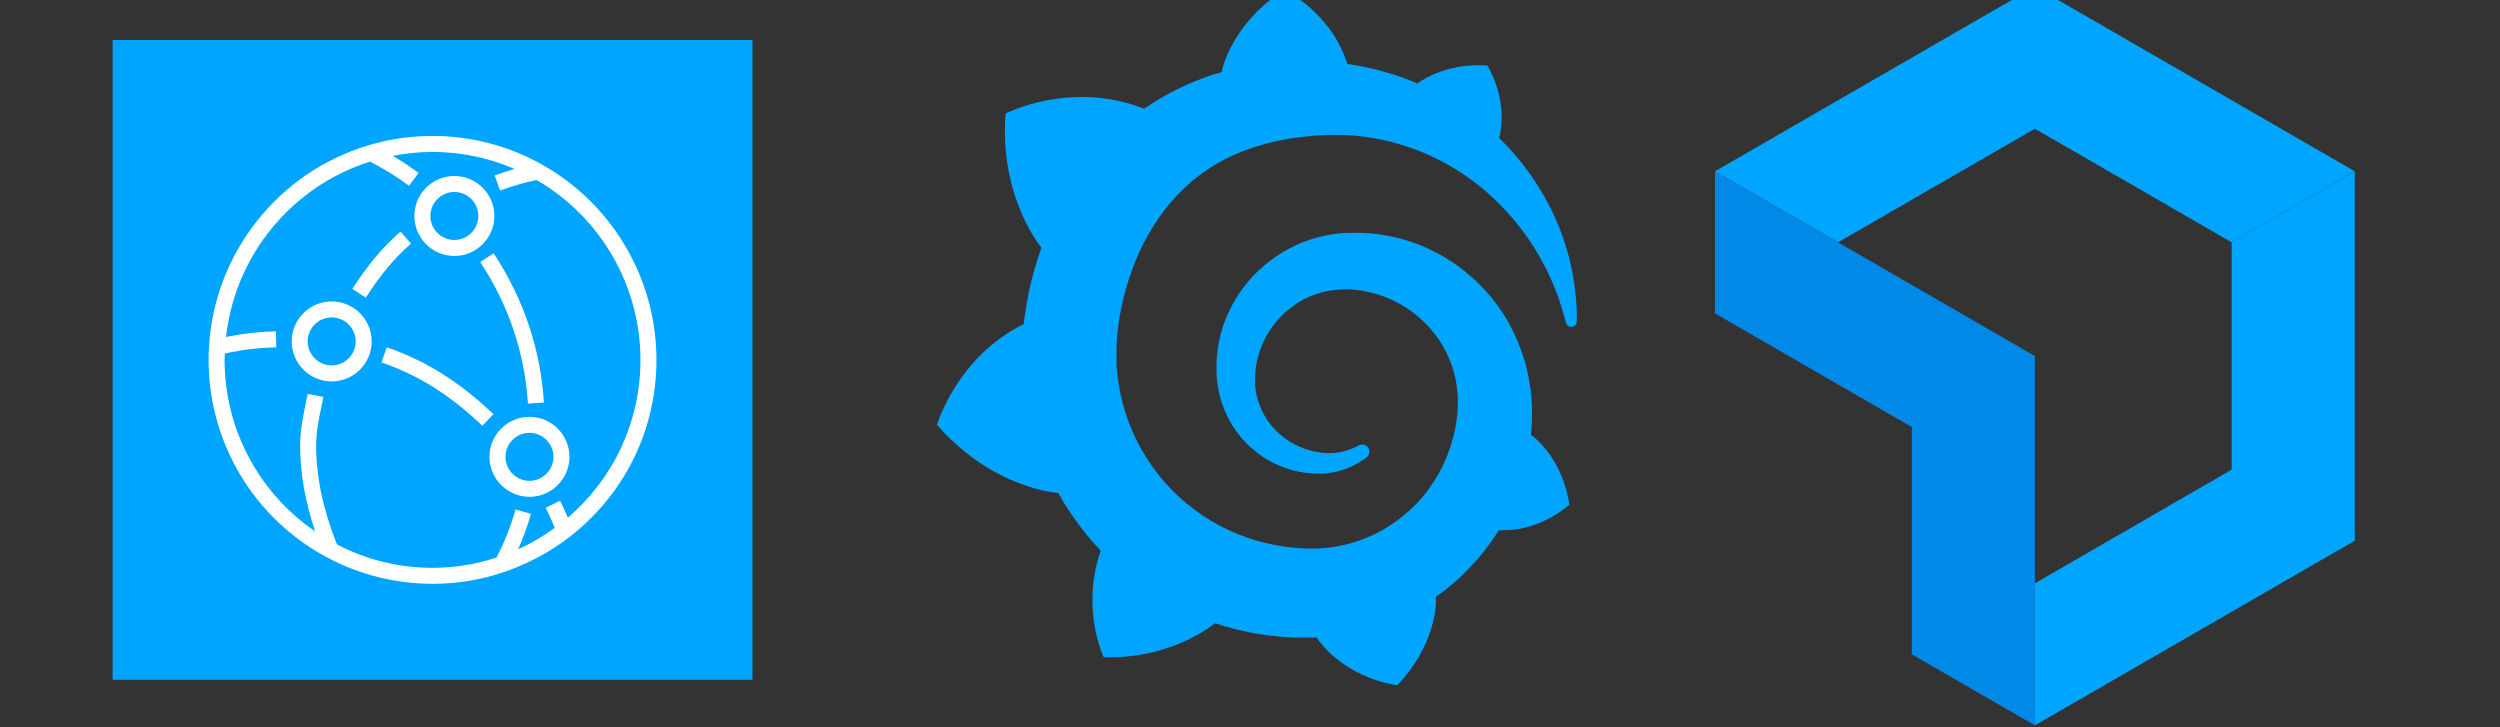
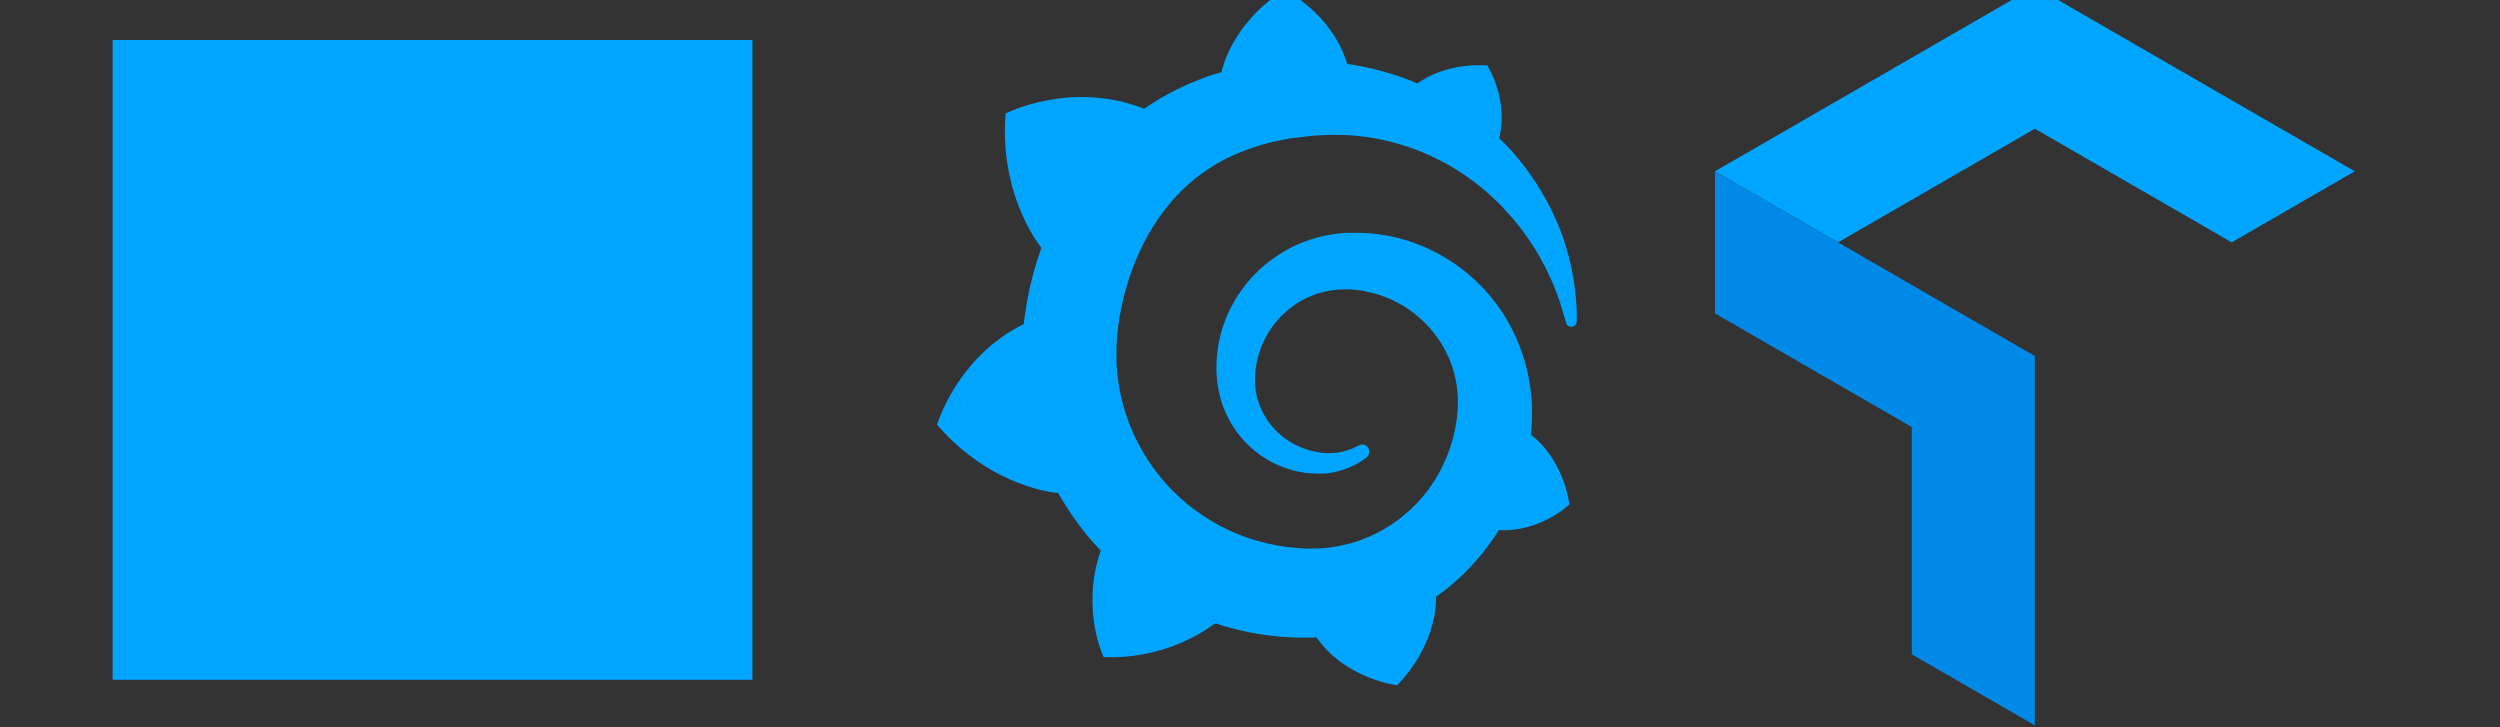
<svg xmlns="http://www.w3.org/2000/svg" viewBox="0 0 1000.3 291" style="enable-background:new 0 0 1000.3 291;">
  <rect x="0" y="0" width="1000.3" height="291" fill="#333333" stroke="none" />
  <defs>
    <style type="text/css">
	.st0{fill:#0072B9;}
	.st1{fill:#1793FF;}
	.st2{fill:#435363;}
	.st3{fill:#009CE7;}
	.st4{fill:#1799FF;}
	.st5{fill:#0096FF;}
	.st6{fill:#2EA3FF;}
	.st7{fill:#178CFF;}
	.st8{fill:#5C93FF;}
	.st9{fill:#17A0FF;}
</style>
  </defs>
  <g>
    <g>
      <g>
        <g transform="matrix(1, 0, 0, 1, 66.546, -21.052)">
          <title>AWS CloudFront</title>
          <g transform="matrix(1, 0, 0, 1, -21.486, 37.046)">
            <rect x="0" y="0" width="256" height="256" style="fill: rgb(0, 165, 255);" />
-             <path d="M176.39,166.794 C176.39,161.501 172.083,157.194 166.79,157.194 C161.498,157.194 157.19,161.501 157.19,166.794 C157.19,172.086 161.498,176.394 166.79,176.394 C172.083,176.394 176.39,172.086 176.39,166.794 L176.39,166.794 Z M182.79,166.794 C182.79,175.616 175.613,182.794 166.79,182.794 C157.968,182.794 150.79,175.616 150.79,166.794 C150.79,157.971 157.968,150.794 166.79,150.794 C175.613,150.794 182.79,157.971 182.79,166.794 L182.79,166.794 Z M97.254,120.614 C97.254,115.322 92.947,111.014 87.654,111.014 C82.358,111.014 78.054,115.322 78.054,120.614 C78.054,125.907 82.358,130.214 87.654,130.214 C92.947,130.214 97.254,125.907 97.254,120.614 L97.254,120.614 Z M103.654,120.614 C103.654,129.437 96.474,136.614 87.654,136.614 C78.832,136.614 71.654,129.437 71.654,120.614 C71.654,111.792 78.832,104.614 87.654,104.614 C96.474,104.614 103.654,111.792 103.654,120.614 L103.654,120.614 Z M127.136,70.422 C127.136,75.715 131.443,80.022 136.736,80.022 C142.032,80.022 146.336,75.715 146.336,70.422 C146.336,65.126 142.032,60.822 136.736,60.822 C131.443,60.822 127.136,65.126 127.136,70.422 L127.136,70.422 Z M120.736,70.422 C120.736,61.6 127.917,54.422 136.736,54.422 C145.558,54.422 152.736,61.6 152.736,70.422 C152.736,79.245 145.558,86.422 136.736,86.422 C127.917,86.422 120.736,79.245 120.736,70.422 L120.736,70.422 Z M211.2,128 C211.2,98.326 195.29,70.874 169.638,56.029 C165.04,56.957 160.592,58.227 155.043,60.234 L152.867,54.214 C155.763,53.171 158.355,52.326 160.851,51.603 C150.547,47.158 139.354,44.8 128,44.8 C122.595,44.8 117.277,45.36 112.08,46.374 C115.843,48.576 119.181,50.771 122.422,53.229 L118.554,58.326 C113.984,54.864 109.248,51.93 103.03,48.672 C71.61,58.554 48.979,86.266 45.386,118.81 C51.974,117.475 58.301,116.749 65.325,116.576 L65.482,122.973 C58.122,123.155 51.798,123.936 44.886,125.456 C44.858,126.304 44.8,127.162 44.8,128 C44.8,155.706 58.506,181.235 81.046,196.63 C77.037,184.691 75.04,173.408 75.04,162.387 C75.04,156.102 76.122,150.941 77.264,145.478 C77.53,144.214 77.798,142.928 78.061,141.594 L84.342,142.832 C84.074,144.189 83.798,145.504 83.53,146.794 C82.41,152.144 81.44,156.765 81.44,162.387 C81.44,174.893 84.186,187.824 89.773,201.866 C101.674,208.045 114.525,211.2 128,211.2 C136.819,211.2 145.427,209.792 153.638,207.085 C156.861,200.726 159.251,194.726 161.248,187.837 L167.395,189.619 C165.936,194.643 164.262,199.21 162.269,203.766 C167.434,201.443 172.32,198.57 176.906,195.216 C175.802,192.509 174.618,189.818 173.309,187.197 L179.034,184.333 C180.147,186.56 181.168,188.838 182.144,191.13 C200.656,175.28 211.2,152.512 211.2,128 L211.2,128 Z M217.6,128 C217.6,155.926 204.909,181.757 182.787,198.877 C177.309,203.133 171.366,206.666 165.085,209.51 C162.419,210.72 159.706,211.84 156.915,212.781 C147.699,215.978 137.962,217.6 128,217.6 C113.28,217.6 98.662,213.933 85.722,206.995 C56.534,191.379 38.4,161.11 38.4,128 C38.4,125.805 38.458,124.134 38.589,122.589 C40.768,85.2 66.419,52.838 102.403,42.131 C110.598,39.658 119.216,38.4 128,38.4 C143.386,38.4 158.525,42.362 171.789,49.853 C200.042,65.68 217.6,95.629 217.6,128 L217.6,128 Z M119.405,81.482 L115.2,76.659 C108.026,82.918 102.445,89.565 95.926,99.603 L101.296,103.088 C107.466,93.581 112.714,87.322 119.405,81.482 L119.405,81.482 Z M109.68,122.966 L107.6,129.018 C122.298,134.064 135.12,142.115 147.949,154.355 L152.368,149.725 C138.845,136.826 125.28,128.323 109.68,122.966 L109.68,122.966 Z M152.467,85.338 C164.474,103.648 171.235,123.747 172.56,145.082 L166.173,145.478 C164.915,125.267 158.506,106.214 147.12,88.848 L152.467,85.338 Z" fill="#FFFFFF" />
          </g>
        </g>
        <g fill="#343434" transform="matrix(1, 0, 0, 1, 493.141, 47.195)" />
        <g transform="matrix(1, 0, 0, 1, 374.916, -4.007)">
          <path d="M255.59,122.775 C255.13,118.1 254.364,112.736 252.831,106.758 C251.298,100.857 248.999,94.342 245.627,87.598 C242.255,80.854 237.887,73.88 232.215,67.059 C229.993,64.377 227.54,61.771 224.935,59.242 C228.843,43.684 220.183,30.196 220.183,30.196 C205.238,29.276 195.735,34.871 192.21,37.4 C191.597,37.17 191.06,36.863 190.447,36.633 C187.918,35.637 185.312,34.641 182.553,33.798 C179.871,32.955 177.112,32.188 174.276,31.499 C171.441,30.809 168.605,30.272 165.693,29.812 C165.156,29.736 164.697,29.659 164.16,29.583 C157.646,8.737 138.946,0 138.946,0 C118.024,13.258 114.115,31.805 114.115,31.805 C114.115,31.805 114.038,32.188 113.885,32.878 C112.736,33.185 111.586,33.568 110.436,33.874 C108.827,34.334 107.218,34.947 105.685,35.56 C104.075,36.173 102.543,36.787 100.933,37.476 C97.791,38.856 94.649,40.389 91.583,42.075 C88.594,43.761 85.682,45.6 82.846,47.516 C82.463,47.363 82.08,47.209 82.08,47.209 C53.111,36.173 27.437,49.432 27.437,49.432 C25.061,80.241 39.009,99.63 41.768,103.156 C41.078,105.072 40.465,106.988 39.852,108.904 C37.706,115.878 36.097,123.005 35.101,130.439 C34.947,131.512 34.794,132.585 34.717,133.658 C7.894,146.916 0,173.97 0,173.97 C22.302,199.644 48.359,201.253 48.359,201.253 C48.359,201.253 48.436,201.177 48.436,201.177 C51.731,207.078 55.563,212.672 59.855,217.96 C61.694,220.183 63.533,222.252 65.526,224.322 C57.402,247.62 66.676,266.933 66.676,266.933 C91.507,267.852 107.831,256.05 111.279,253.368 C113.732,254.211 116.261,254.977 118.79,255.59 C126.454,257.583 134.271,258.732 142.088,259.039 C144.004,259.115 145.997,259.192 147.913,259.115 L148.832,259.115 L149.445,259.115 L150.672,259.115 L151.898,259.039 L151.898,259.115 C163.624,275.823 184.163,278.199 184.163,278.199 C198.801,262.794 199.644,247.466 199.644,244.171 C199.644,244.171 199.644,244.094 199.644,243.941 C199.644,243.634 199.644,243.481 199.644,243.481 C199.644,243.251 199.644,243.021 199.644,242.791 C202.709,240.646 205.622,238.346 208.381,235.817 C214.205,230.529 219.34,224.475 223.632,217.96 C224.015,217.347 224.398,216.734 224.781,216.121 C241.335,217.041 253.061,205.852 253.061,205.852 C250.302,188.608 240.492,180.178 238.423,178.568 C238.423,178.568 238.346,178.492 238.193,178.415 C238.04,178.338 238.04,178.262 238.04,178.262 C238.04,178.262 238.04,178.262 238.04,178.262 C237.963,178.185 237.81,178.108 237.657,178.032 C237.733,176.959 237.81,175.962 237.887,174.89 C238.04,173.05 238.04,171.134 238.04,169.295 L238.04,167.915 L238.04,167.226 L238.04,166.842 C238.04,166.383 238.04,166.536 238.04,166.383 L237.963,165.233 L237.887,163.7 C237.887,163.164 237.81,162.704 237.733,162.244 C237.657,161.784 237.657,161.248 237.58,160.788 L237.427,159.332 L237.197,157.876 C236.89,155.96 236.584,154.12 236.124,152.204 C234.361,144.771 231.449,137.72 227.694,131.359 C223.862,124.998 219.11,119.403 213.669,114.652 C208.304,109.9 202.25,106.068 195.965,103.232 C189.604,100.397 183.013,98.557 176.422,97.714 C173.127,97.255 169.831,97.101 166.536,97.178 L165.31,97.178 L165.003,97.178 C164.927,97.178 164.543,97.178 164.62,97.178 L164.083,97.178 L162.857,97.255 C162.397,97.255 161.938,97.331 161.554,97.331 C159.868,97.484 158.182,97.714 156.573,98.021 C149.982,99.247 143.774,101.623 138.333,104.918 C132.892,108.214 128.14,112.276 124.308,116.874 C120.476,121.472 117.487,126.607 115.418,131.895 C113.349,137.183 112.199,142.701 111.893,147.989 C111.816,149.292 111.816,150.672 111.816,151.975 C111.816,152.281 111.816,152.664 111.816,152.971 L111.893,154.044 C111.969,154.657 111.969,155.347 112.046,155.96 C112.276,158.642 112.812,161.248 113.502,163.7 C114.958,168.682 117.257,173.203 120.093,177.035 C122.928,180.867 126.377,184.01 129.979,186.539 C133.581,188.991 137.49,190.754 141.322,191.903 C145.154,193.053 148.986,193.513 152.588,193.513 C153.048,193.513 153.507,193.513 153.891,193.513 C154.12,193.513 154.35,193.513 154.58,193.513 C154.81,193.513 155.04,193.513 155.27,193.436 C155.653,193.436 156.036,193.359 156.42,193.359 C156.496,193.359 156.65,193.359 156.726,193.283 L157.109,193.206 C157.339,193.206 157.569,193.13 157.799,193.13 C158.259,193.053 158.642,192.976 159.102,192.9 C159.562,192.823 159.945,192.746 160.328,192.593 C161.171,192.44 161.938,192.133 162.704,191.903 C164.237,191.367 165.77,190.754 167.072,190.064 C168.452,189.374 169.678,188.531 170.904,187.765 C171.211,187.535 171.594,187.305 171.901,186.998 C173.127,186.002 173.357,184.163 172.36,182.937 C171.517,181.864 169.985,181.557 168.758,182.247 C168.452,182.4 168.145,182.553 167.839,182.707 C166.766,183.243 165.693,183.703 164.543,184.086 C163.394,184.469 162.168,184.776 160.941,185.006 C160.328,185.082 159.715,185.159 159.025,185.236 C158.719,185.236 158.412,185.312 158.029,185.312 C157.722,185.312 157.339,185.312 157.109,185.312 C156.803,185.312 156.496,185.312 156.19,185.312 C155.806,185.312 155.423,185.312 155.04,185.236 C155.04,185.236 154.81,185.236 154.963,185.236 L154.81,185.236 L154.58,185.236 C154.427,185.236 154.197,185.236 154.044,185.159 C153.661,185.082 153.354,185.082 152.971,185.006 C150.135,184.623 147.3,183.78 144.617,182.553 C141.858,181.327 139.253,179.641 136.877,177.495 C134.501,175.349 132.432,172.82 130.822,169.908 C129.213,166.996 128.063,163.777 127.527,160.405 C127.297,158.719 127.144,156.956 127.22,155.27 C127.22,154.81 127.297,154.35 127.297,153.891 C127.297,154.044 127.297,153.814 127.297,153.814 L127.297,153.661 L127.297,153.277 C127.297,153.048 127.374,152.818 127.374,152.588 C127.45,151.668 127.603,150.748 127.757,149.829 C129.06,142.471 132.738,135.267 138.41,129.826 C139.866,128.446 141.398,127.22 143.008,126.071 C144.617,124.921 146.38,123.925 148.219,123.082 C150.059,122.239 151.898,121.549 153.891,121.013 C155.806,120.476 157.799,120.169 159.868,119.94 C160.865,119.863 161.861,119.786 162.934,119.786 C163.24,119.786 163.394,119.786 163.624,119.786 L164.467,119.786 L165.003,119.786 C165.233,119.786 165.003,119.786 165.08,119.786 L165.31,119.786 L166.153,119.863 C168.375,120.016 170.521,120.323 172.667,120.859 C176.959,121.779 181.174,123.388 185.082,125.534 C192.9,129.903 199.567,136.647 203.629,144.771 C205.698,148.832 207.154,153.201 207.844,157.722 C207.997,158.872 208.151,160.022 208.227,161.171 L208.304,162.014 L208.381,162.857 C208.381,163.164 208.381,163.47 208.381,163.7 C208.381,164.007 208.381,164.313 208.381,164.543 L208.381,165.31 L208.381,166.153 C208.381,166.689 208.304,167.609 208.304,168.145 C208.227,169.372 208.074,170.674 207.921,171.901 C207.768,173.127 207.538,174.353 207.308,175.579 C207.078,176.806 206.771,178.032 206.465,179.181 C205.852,181.557 205.085,183.933 204.166,186.309 C202.326,190.907 199.874,195.352 196.961,199.414 C191.06,207.538 183.013,214.129 173.817,218.344 C169.218,220.413 164.39,221.946 159.409,222.712 C156.956,223.172 154.427,223.402 151.898,223.478 L151.438,223.478 L151.055,223.478 L150.212,223.478 L148.986,223.478 L148.373,223.478 C148.679,223.478 148.296,223.478 148.296,223.478 L148.066,223.478 C146.686,223.478 145.384,223.402 144.004,223.249 C138.639,222.865 133.351,221.869 128.14,220.413 C123.005,218.957 118.024,216.888 113.272,214.435 C103.845,209.377 95.339,202.479 88.748,194.126 C85.452,189.987 82.54,185.466 80.164,180.791 C77.788,176.116 75.872,171.134 74.493,166.153 C73.113,161.095 72.27,155.96 71.887,150.748 L71.81,149.752 L71.81,149.522 L71.81,149.292 L71.81,148.832 L71.81,147.989 L71.81,147.759 L71.81,147.453 L71.81,146.84 L71.81,145.614 L71.81,145.384 C71.81,145.384 71.81,145.46 71.81,145.307 L71.81,144.847 C71.81,144.234 71.81,143.544 71.81,142.931 C71.887,140.402 72.117,137.72 72.424,135.114 C72.73,132.508 73.19,129.826 73.726,127.22 C74.263,124.615 74.876,122.009 75.642,119.403 C77.099,114.268 78.938,109.287 81.084,104.612 C85.452,95.262 91.123,86.908 97.944,80.241 C99.63,78.555 101.393,77.022 103.232,75.489 C105.072,74.033 106.988,72.653 108.98,71.351 C110.896,70.048 112.965,68.898 115.035,67.825 C116.031,67.289 117.104,66.752 118.177,66.292 C118.713,66.063 119.25,65.833 119.786,65.603 C120.323,65.373 120.859,65.143 121.396,64.913 C123.542,63.993 125.764,63.227 128.063,62.537 C128.6,62.384 129.213,62.231 129.749,62.001 C130.286,61.847 130.899,61.694 131.435,61.541 C132.585,61.234 133.735,60.928 134.884,60.698 C135.421,60.545 136.034,60.468 136.647,60.315 C137.26,60.161 137.796,60.085 138.41,59.931 C139.023,59.855 139.559,59.702 140.172,59.625 L141.015,59.472 L141.935,59.318 C142.548,59.242 143.084,59.165 143.698,59.088 C144.387,59.012 145,58.935 145.69,58.859 C146.227,58.782 147.146,58.705 147.683,58.629 C148.066,58.552 148.526,58.552 148.909,58.475 L149.752,58.399 L150.135,58.322 L150.595,58.322 C151.285,58.245 151.898,58.245 152.588,58.169 L153.584,58.092 C153.584,58.092 153.967,58.092 153.661,58.092 L153.891,58.092 L154.35,58.092 C154.887,58.092 155.5,58.016 156.036,58.016 C158.259,57.939 160.558,57.939 162.781,58.016 C167.226,58.169 171.594,58.705 175.809,59.472 C184.316,61.081 192.287,63.763 199.567,67.365 C206.848,70.891 213.286,75.259 218.957,80.011 C219.34,80.317 219.647,80.624 220.03,80.93 C220.336,81.237 220.719,81.544 221.026,81.85 C221.716,82.463 222.329,83.076 223.019,83.689 C223.708,84.303 224.322,84.916 224.935,85.529 C225.548,86.142 226.161,86.755 226.774,87.445 C229.15,89.974 231.372,92.503 233.365,95.109 C237.35,100.243 240.569,105.455 243.098,110.36 C243.251,110.666 243.405,110.973 243.558,111.279 C243.711,111.586 243.864,111.893 244.018,112.199 C244.324,112.812 244.631,113.425 244.861,114.038 C245.167,114.652 245.397,115.188 245.704,115.801 C245.934,116.414 246.24,116.951 246.47,117.564 C247.39,119.863 248.309,122.085 248.999,124.155 C250.149,127.527 250.992,130.516 251.682,133.121 C251.911,134.194 252.908,134.884 253.981,134.731 C255.13,134.654 255.973,133.735 255.973,132.585 C256.05,129.826 255.973,126.531 255.59,122.775 Z" fill-rule="nonzero" style="fill: rgb(0, 165, 255);" />
        </g>
      </g>
    </g>
  </g>
  <g transform="matrix(1, 0, 0, 1, 680.182, -108.889)">
-     <polygon points="212.757 205.859 212.757 296.801 134.012 342.282 134.012 399.123 262.012 325.231 262.012 177.429" style="fill: rgb(0, 165, 255);" />
    <polygon points="134.012 160.397 212.757 205.859 262.012 177.429 262.012 177.429 134.012 103.537 6.012 177.429 6.012 177.429 55.248 205.859" style="fill: rgb(0, 165, 255);" />
    <polygon points="84.775 279.769 84.775 370.712 134.012 399.123 134.012 251.339 6.012 177.429 6.012 234.289" style="fill: rgb(0, 137, 231);" />
  </g>
</svg>